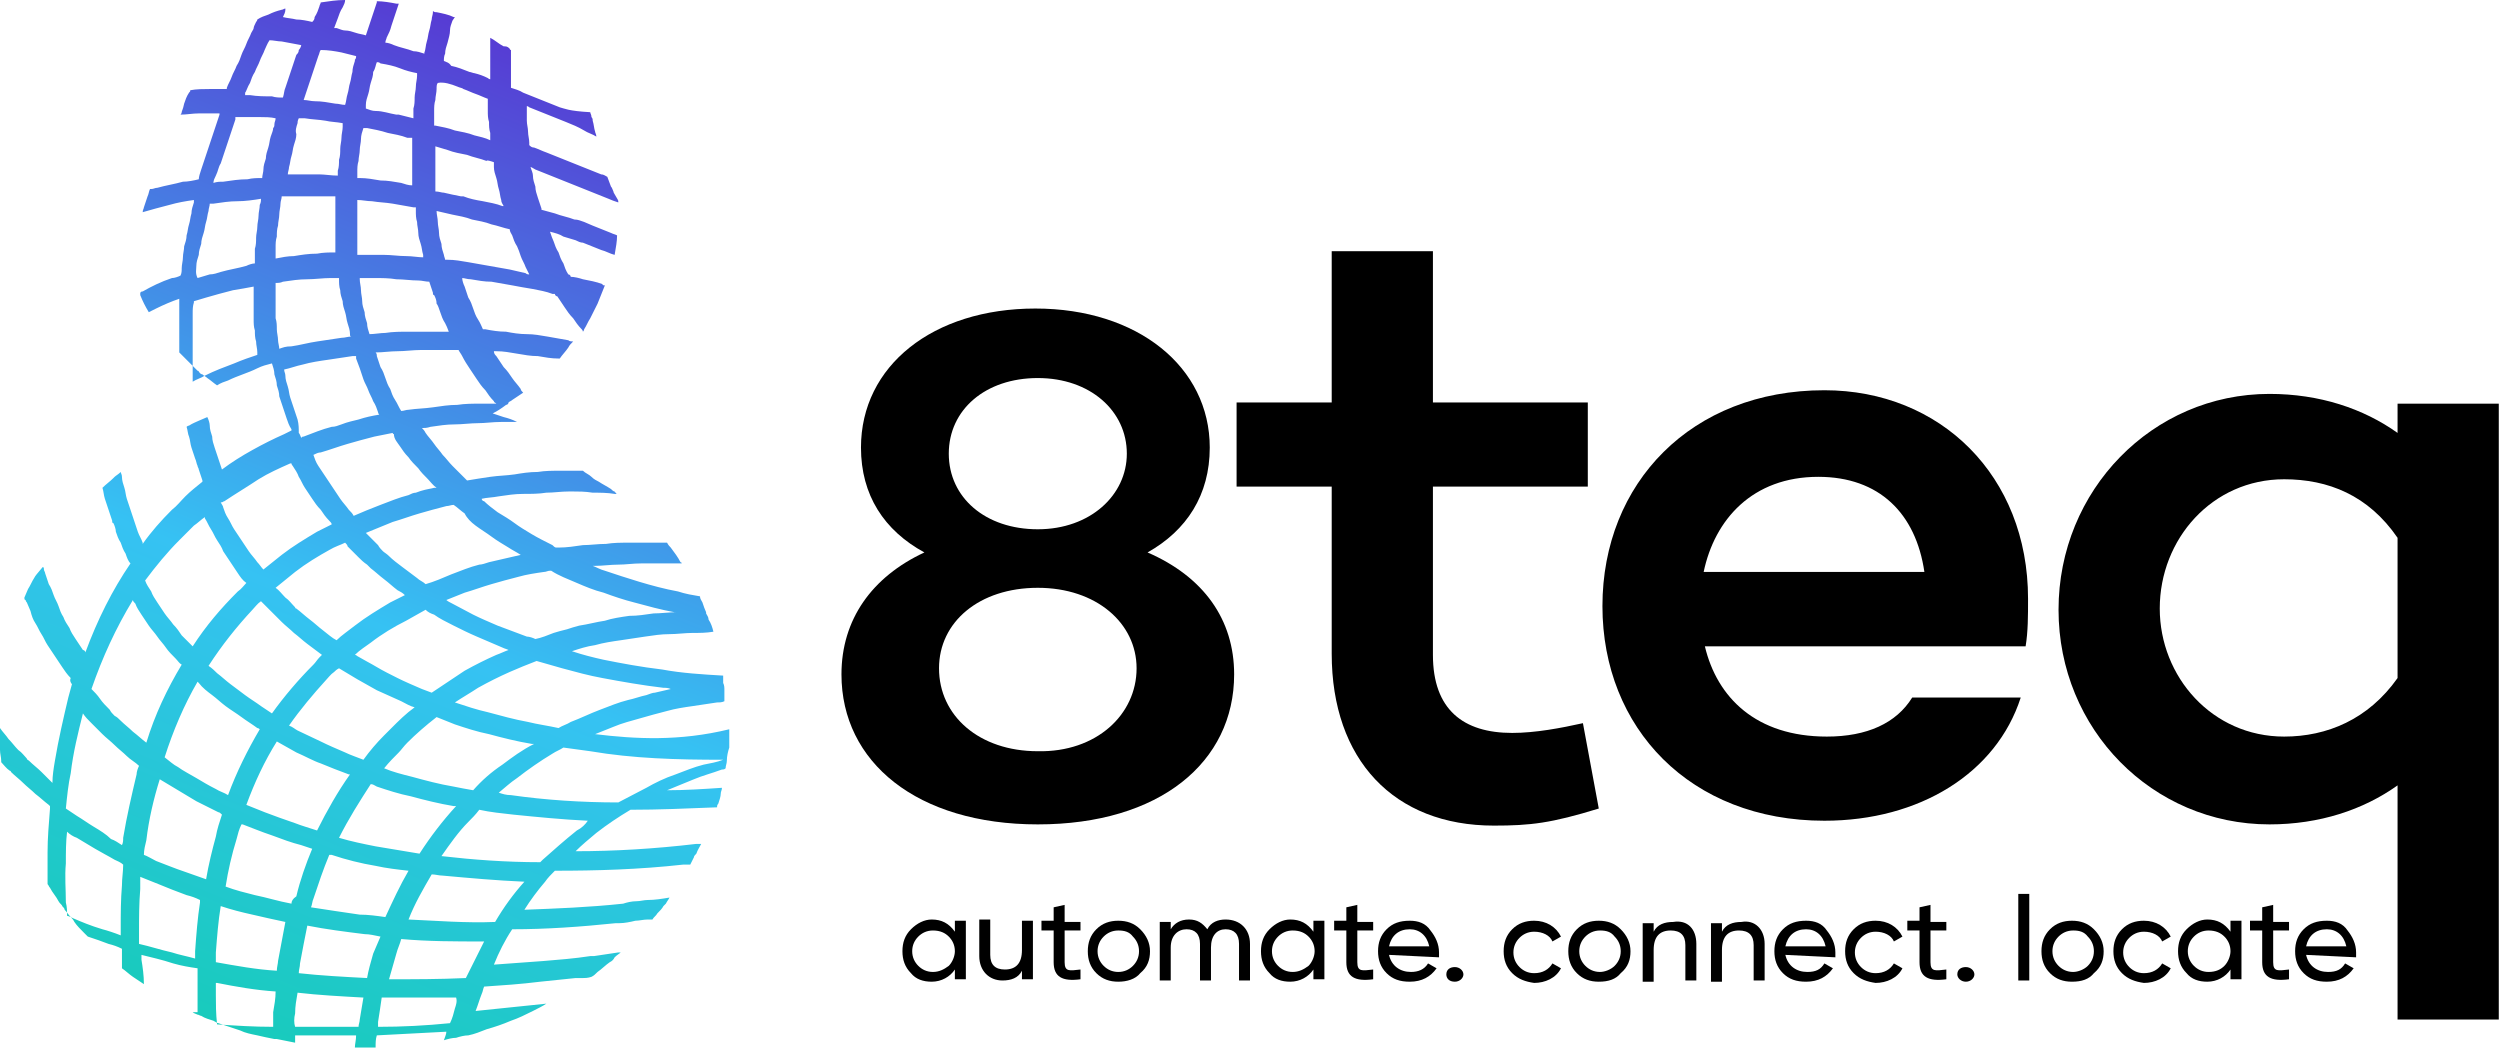
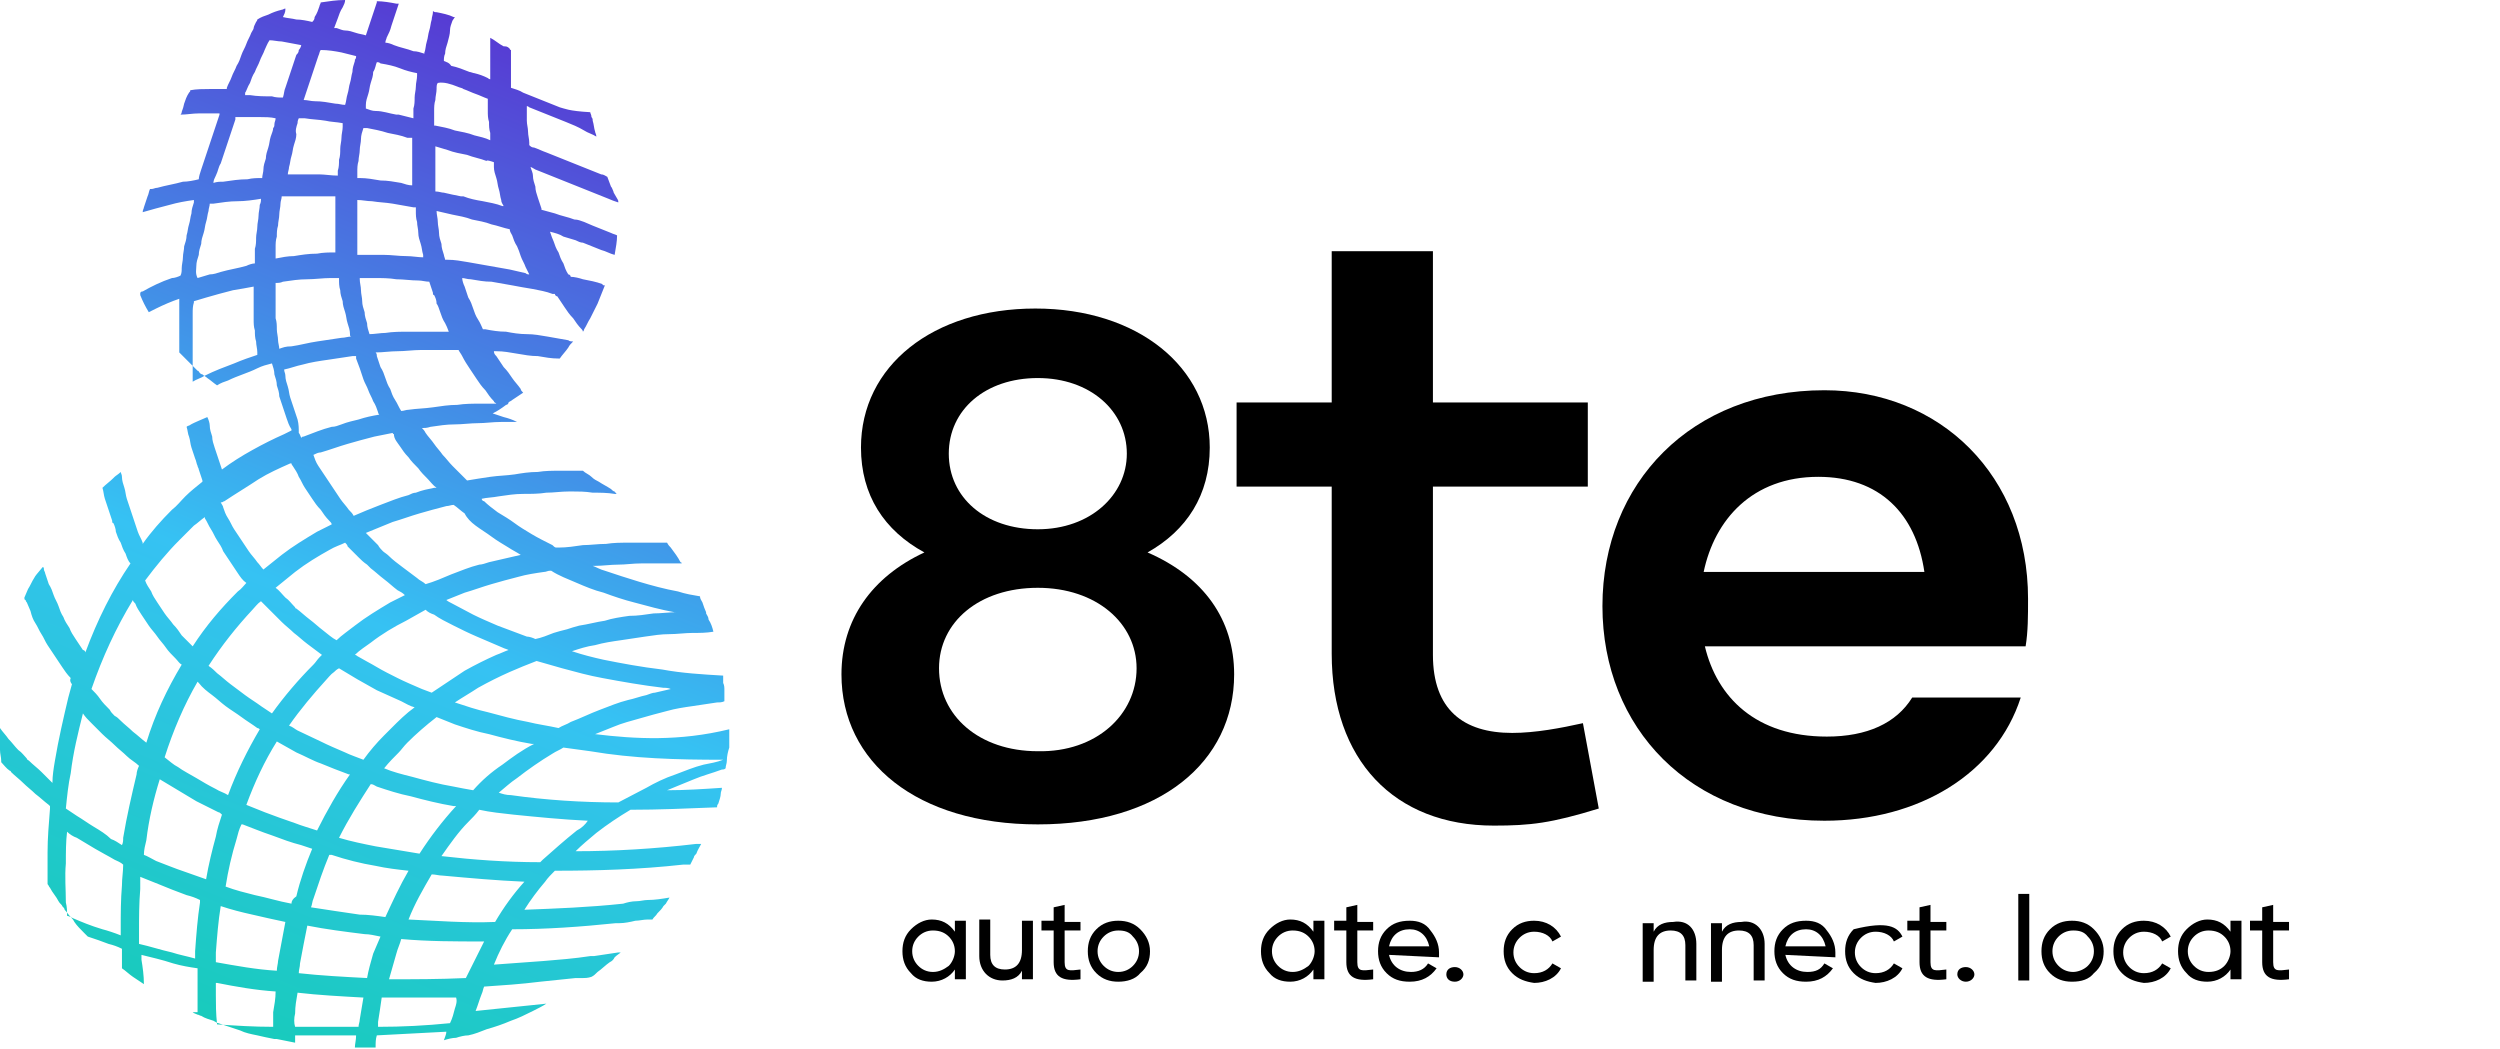
<svg xmlns="http://www.w3.org/2000/svg" width="205" height="86" viewBox="0 0 205 86" fill="none">
  <path d="M48.8 60.2C49.3 60 49.8 59.8 50.3 59.6C51 59.3 51.8 59.1 52.5 58.9C53.2 58.7 53.9 58.5 54.7 58.3C55.4 58.1 56.1 58 56.8 57.9C57.5 57.8 58.1 57.7 58.8 57.6C59 57.6 59.2 57.6 59.4 57.5C59.4 57.3 59.4 57.2 59.4 57.1V57C59.4 56.9 59.4 56.8 59.4 56.8C59.4 56.7 59.4 56.7 59.4 56.6C59.4 56.4 59.4 56.2 59.3 56C59.3 55.9 59.3 55.9 59.3 55.8C59.3 55.7 59.3 55.6 59.3 55.4C57.6 55.3 55.9 55.2 54.3 54.9C52.6 54.7 51 54.4 49.5 54.1C48.6 53.9 47.8 53.7 46.9 53.4C47.5 53.2 48.1 53 48.8 52.9C49.5 52.7 50.2 52.6 50.9 52.5C51.6 52.4 52.2 52.3 52.9 52.2C53.6 52.1 54.2 52 54.9 52C55.5 52 56.2 51.9 56.8 51.9C57.4 51.9 57.9 51.9 58.5 51.8C58.4 51.4 58.3 51.1 58.1 50.8C58.1 50.6 58 50.5 57.9 50.3C57.9 50.3 57.9 50.3 57.9 50.2C57.8 50 57.7 49.7 57.6 49.4C57.5 49.2 57.4 49.1 57.4 48.9C56.8 48.8 56.2 48.7 55.6 48.5C54.5 48.3 53.4 48 52.4 47.7C51.4 47.4 50.5 47.1 49.6 46.8C49.2 46.7 48.9 46.5 48.6 46.4C48.7 46.4 48.8 46.4 48.8 46.4C49.4 46.4 50.1 46.3 50.7 46.3C51.3 46.3 51.9 46.2 52.6 46.2C52.8 46.2 52.9 46.2 53 46.2C53.4 46.2 53.9 46.2 54.4 46.2C54.9 46.2 55.4 46.2 55.9 46.2C55.9 46.2 55.9 46.1 55.8 46.1C55.6 45.7 55.3 45.3 55 44.9C54.9 44.8 54.8 44.7 54.7 44.5C54.3 44.5 53.8 44.5 53.4 44.5C52.8 44.5 52.2 44.5 51.6 44.5C50.9 44.5 50.3 44.5 49.7 44.6C49 44.6 48.4 44.7 47.8 44.7C47.1 44.8 46.5 44.9 45.8 44.9C45.8 44.9 45.7 44.9 45.6 44.9C45.5 44.9 45.4 44.8 45.3 44.7C44.7 44.4 44.1 44.1 43.6 43.8C43.1 43.5 42.6 43.2 42.2 42.9C41.8 42.6 41.3 42.3 40.8 42C40.4 41.7 40 41.4 39.7 41.1C39.6 41.1 39.5 41 39.5 40.9C39.9 40.8 40.4 40.8 40.9 40.7C41.6 40.6 42.2 40.5 42.9 40.5C43.5 40.5 44.2 40.5 44.8 40.4C45.4 40.4 46 40.3 46.7 40.3C46.7 40.3 46.8 40.3 46.9 40.3C47.4 40.3 48 40.3 48.6 40.4C49.2 40.4 49.8 40.4 50.4 40.5C50.4 40.5 50.5 40.5 50.6 40.5C50.6 40.5 50.5 40.5 50.5 40.4C50.5 40.4 50.4 40.4 50.4 40.3C50.3 40.3 50.2 40.2 50.1 40.1C49.8 39.9 49.4 39.7 49.1 39.5C48.9 39.4 48.7 39.3 48.5 39.1C48.3 38.9 48 38.8 47.8 38.6C47.2 38.6 46.6 38.6 46 38.6C45.3 38.6 44.7 38.6 44.1 38.7C43.4 38.7 42.8 38.8 42.2 38.9C41.5 39 40.9 39 40.2 39.1C39.5 39.2 38.9 39.3 38.3 39.4C38.2 39.3 38.1 39.2 38 39.1C37.7 38.8 37.4 38.5 37.1 38.2C36.8 37.9 36.6 37.6 36.3 37.3C36.1 37 35.8 36.7 35.6 36.4C35.4 36.1 35.1 35.8 34.9 35.5C34.8 35.3 34.7 35.2 34.6 35.1C34.8 35.1 35 35.1 35.3 35C36 34.9 36.6 34.8 37.3 34.8C37.9 34.8 38.6 34.7 39.2 34.7C39.8 34.7 40.4 34.6 41.1 34.6C41.2 34.6 41.3 34.6 41.4 34.6C41.8 34.6 42.2 34.6 42.5 34.6C42.5 34.6 42.5 34.6 42.4 34.6C42 34.4 41.7 34.3 41.3 34.2C41 34.1 40.7 34 40.4 33.9C40.8 33.7 41.1 33.5 41.5 33.2C41.6 33.2 41.7 33.1 41.7 33C41.8 32.9 41.9 32.9 42 32.8C42.3 32.6 42.6 32.4 42.9 32.2C42.8 32.1 42.7 32 42.7 31.9C42.5 31.6 42.2 31.3 42 31C41.8 30.7 41.6 30.4 41.3 30.1C41.1 29.8 40.9 29.5 40.7 29.2C40.6 29.1 40.5 29 40.5 28.8C40.6 28.8 40.6 28.8 40.7 28.8C41.3 28.8 41.8 28.9 42.4 29C43 29.1 43.5 29.2 44.1 29.2C44.7 29.3 45.2 29.4 45.8 29.4H45.9C46.1 29.1 46.4 28.8 46.6 28.5C46.7 28.3 46.8 28.2 47 28C46.9 28 46.7 28 46.6 27.9C46 27.8 45.5 27.7 44.9 27.6C44.3 27.5 43.8 27.4 43.2 27.4C42.6 27.4 42 27.3 41.5 27.2C40.9 27.2 40.3 27.1 39.8 27C39.7 27 39.6 27 39.6 27C39.5 26.8 39.4 26.5 39.2 26.2C39 25.9 38.9 25.6 38.8 25.3C38.7 25 38.6 24.7 38.4 24.4C38.3 24.1 38.2 23.8 38.1 23.5C38 23.3 37.9 23 37.9 22.8C38.1 22.8 38.3 22.9 38.6 22.9C39.2 23 39.7 23.1 40.3 23.1C40.9 23.2 41.4 23.3 42 23.4C42.5 23.5 43.1 23.6 43.7 23.7C44.2 23.8 44.8 23.9 45.3 24.1C45.4 24.1 45.5 24.1 45.5 24.1C45.5 24.2 45.6 24.3 45.7 24.3C45.9 24.6 46.1 24.9 46.3 25.2C46.5 25.5 46.7 25.8 47 26.1C47.2 26.4 47.4 26.7 47.7 27C47.7 27 47.8 27.1 47.8 27.2C47.8 27.2 47.9 27.1 47.9 27C48.1 26.7 48.2 26.4 48.4 26.1C48.5 25.9 48.6 25.7 48.7 25.5C48.8 25.3 48.9 25.1 49 24.9C49.2 24.4 49.4 23.9 49.6 23.4C49.5 23.4 49.4 23.4 49.4 23.3C48.9 23.1 48.3 23 47.8 22.9C47.5 22.8 47.1 22.7 46.8 22.7C46.8 22.6 46.7 22.5 46.6 22.5C46.4 22.2 46.3 21.9 46.2 21.6C46 21.3 45.9 21 45.8 20.7C45.6 20.4 45.5 20.1 45.4 19.8C45.3 19.6 45.2 19.3 45.1 19C45.5 19.1 45.9 19.2 46.2 19.4C46.5 19.5 46.9 19.6 47.2 19.7C47.4 19.8 47.6 19.9 47.8 19.9C48.3 20.1 48.8 20.3 49.3 20.5C49.7 20.6 50 20.8 50.4 20.9C50.5 20.3 50.6 19.8 50.6 19.3C50.4 19.2 50.3 19.2 50.1 19.1C49.6 18.9 49.1 18.7 48.6 18.5C48.4 18.4 48.1 18.3 47.9 18.2C47.6 18.1 47.4 18 47.1 18C46.6 17.8 46 17.7 45.5 17.5C45.1 17.4 44.8 17.3 44.4 17.2V17.1C44.3 16.8 44.2 16.5 44.1 16.2C44 15.9 43.9 15.6 43.9 15.3C43.8 15 43.7 14.7 43.7 14.4C43.7 14.2 43.6 14 43.5 13.7C43.6 13.7 43.7 13.8 43.9 13.9C44.4 14.1 44.9 14.3 45.4 14.5C45.9 14.7 46.4 14.9 46.9 15.1C47.4 15.3 47.9 15.5 48.4 15.7C48.9 15.9 49.4 16.1 49.9 16.3C50.1 16.4 50.4 16.5 50.7 16.6V16.5C50.7 16.4 50.6 16.3 50.5 16.1C50.4 15.9 50.3 15.8 50.3 15.7C50.2 15.5 50.2 15.4 50.1 15.3C50 15 49.9 14.8 49.8 14.5C49.6 14.4 49.5 14.3 49.3 14.3C48.8 14.1 48.3 13.9 47.8 13.7C47.3 13.5 46.8 13.3 46.3 13.1C45.8 12.9 45.3 12.7 44.8 12.5C44.5 12.4 44.1 12.2 43.8 12.1C43.6 12.1 43.5 12 43.4 11.9C43.4 11.8 43.4 11.7 43.4 11.7C43.4 11.4 43.3 11.1 43.3 10.8C43.3 10.5 43.2 10.2 43.2 9.9C43.2 9.6 43.2 9.3 43.2 9C43.2 8.9 43.2 8.8 43.2 8.7C43.2 8.7 43.3 8.7 43.4 8.8C43.9 9 44.4 9.2 44.9 9.4C45.4 9.6 45.9 9.8 46.4 10C46.9 10.2 47.4 10.4 47.9 10.7C48.2 10.9 48.6 11 48.9 11.2C48.9 11 48.8 10.9 48.8 10.8C48.7 10.5 48.7 10.2 48.6 9.9C48.6 9.8 48.6 9.7 48.5 9.6C48.5 9.4 48.4 9.3 48.4 9.2C46.6 9.1 46.3 8.9 45.9 8.8C45.4 8.6 44.9 8.4 44.4 8.2C43.9 8 43.4 7.8 42.9 7.6C42.6 7.4 42.2 7.3 41.9 7.2C41.9 7.1 41.9 7.1 41.9 7C41.9 6.8 41.9 6.7 41.9 6.5C41.9 6.2 41.9 5.9 41.9 5.6C41.9 5.3 41.9 5 41.9 4.7C41.9 4.5 41.9 4.3 41.9 4.1C41.9 4.1 41.8 4.1 41.8 4C41.7 3.9 41.6 3.8 41.4 3.8C41.4 3.8 41.4 3.8 41.3 3.8C40.9 3.6 40.6 3.3 40.2 3.1C40.2 3.2 40.2 3.3 40.2 3.4C40.2 3.6 40.2 3.7 40.2 3.8C40.2 4.1 40.2 4.4 40.2 4.7C40.2 5 40.2 5.3 40.2 5.6C40.2 5.9 40.2 6.2 40.2 6.5C40.1 6.5 40 6.4 40 6.4C39.6 6.2 39.3 6.1 38.9 6C38.8 6 38.6 5.9 38.5 5.9C38 5.7 37.5 5.5 37 5.4C36.8 5.1 36.6 5.1 36.4 5C36.4 4.8 36.4 4.6 36.5 4.4C36.5 4.1 36.6 3.8 36.7 3.5C36.8 3.1 36.9 2.8 36.9 2.5C36.9 2.2 37 2 37.1 1.7L37.3 1.4H37.2C36.8 1.2 36.3 1.1 35.8 1C35.7 1 35.6 1 35.5 0.9V1C35.5 1.2 35.4 1.4 35.4 1.6C35.3 1.9 35.3 2.2 35.2 2.5C35.1 2.8 35.1 3.1 35 3.4C34.9 3.7 34.9 4.1 34.8 4.3C34.8 4.3 34.8 4.3 34.8 4.4C34.5 4.3 34.2 4.2 33.9 4.2C33.4 4 32.8 3.9 32.3 3.7C32.1 3.6 31.8 3.5 31.6 3.5C31.6 3.3 31.7 3.2 31.7 3.1C31.9 2.7 32 2.5 32.1 2.1C32.2 1.8 32.3 1.5 32.4 1.2C32.5 0.9 32.6 0.6 32.7 0.3C32.7 0.3 32.6 0.3 32.5 0.3C32 0.2 31.4 0.1 30.9 0.1V0.2C30.8 0.5 30.7 0.8 30.6 1.1C30.5 1.4 30.4 1.7 30.3 2C30.2 2.3 30.1 2.6 30 2.9C29.7 2.8 29.5 2.8 29.2 2.7C28.9 2.6 28.6 2.5 28.3 2.5C28.1 2.5 27.9 2.4 27.6 2.3C27.5 2.3 27.4 2.3 27.4 2.3C27.5 2 27.6 1.8 27.7 1.5C27.8 1.2 27.9 0.9 28.1 0.6C28.2 0.4 28.3 0.2 28.3 0C27.6 0 27 0.1 26.3 0.2C26.3 0.3 26.2 0.4 26.2 0.5C26.1 0.8 26 1.1 25.8 1.4C25.8 1.6 25.7 1.7 25.6 1.8C25.2 1.7 24.7 1.6 24.3 1.6C23.9 1.5 23.6 1.5 23.2 1.4C23.3 1.2 23.4 1 23.4 0.8V0.7C23.3 0.7 23.2 0.8 23.1 0.8C22.7 0.9 22.4 1 22 1.2C21.7 1.3 21.4 1.4 21.1 1.6C21.1 1.6 21.1 1.7 21 1.8C20.9 2 20.8 2.2 20.8 2.3C20.8 2.4 20.7 2.5 20.6 2.7C20.5 3 20.3 3.3 20.2 3.6C20.1 3.9 19.9 4.2 19.8 4.5C19.7 4.8 19.6 5.1 19.4 5.4C19.3 5.7 19.1 6 19 6.3C18.9 6.6 18.7 6.9 18.6 7.2V7.3C18.2 7.3 17.7 7.3 17.2 7.3C16.7 7.3 16.1 7.3 15.6 7.4C15.6 7.5 15.6 7.5 15.5 7.6C15.3 7.9 15.2 8.2 15.1 8.5C15 9 14.9 9.1 14.9 9.2C14.9 9.3 14.8 9.4 14.8 9.4C15.3 9.4 15.8 9.3 16.3 9.3C16.9 9.3 17.4 9.3 18 9.3V9.4C17.9 9.7 17.8 10 17.7 10.3C17.6 10.6 17.5 10.9 17.4 11.2C17.3 11.5 17.2 11.8 17.1 12.1C17 12.4 16.9 12.7 16.8 13C16.7 13.3 16.6 13.6 16.5 13.9C16.4 14.2 16.3 14.5 16.3 14.7C15.9 14.8 15.4 14.9 15 14.9C14.3 15.1 13.6 15.2 12.9 15.4C12.7 15.4 12.6 15.5 12.4 15.5C12.4 15.5 12.4 15.5 12.3 15.5C12.2 15.7 12.2 15.9 12.1 16.1C12 16.4 11.9 16.7 11.8 17C11.8 17.1 11.7 17.2 11.7 17.4C12.4 17.2 13.1 17 13.9 16.8C14.6 16.6 15.2 16.5 15.9 16.4C15.9 16.5 15.9 16.6 15.9 16.6C15.8 16.9 15.7 17.2 15.7 17.5C15.6 17.8 15.6 18.1 15.5 18.4C15.4 18.7 15.4 19 15.3 19.3C15.3 19.6 15.2 19.9 15.1 20.2C15.1 20.5 15 20.8 15 21.1C15 21.4 14.9 21.7 14.9 22C14.9 22.2 14.9 22.4 14.8 22.6C14.6 22.7 14.3 22.8 14.1 22.8C13.2 23.1 12.4 23.5 11.7 23.9C11.6 23.9 11.6 23.9 11.5 24C11.5 24 11.5 24.1 11.5 24.2C11.7 24.7 11.9 25.1 12.2 25.6C12.4 25.5 12.6 25.4 12.8 25.3C13.4 25 14.1 24.7 14.7 24.5C14.7 24.6 14.7 24.7 14.7 24.9C14.7 25.2 14.7 25.5 14.7 25.8C14.7 26.1 14.7 26.4 14.7 26.7C14.7 27 14.7 27.3 14.7 27.6C14.7 27.9 14.7 28.2 14.7 28.5C14.7 28.6 14.7 28.7 14.7 28.9C14.9 29.1 15.1 29.3 15.3 29.5C15.6 29.8 15.9 30.1 16.2 30.4C16.3 30.4 16.3 30.5 16.4 30.6C16.4 30.6 16.5 30.7 16.6 30.7C16.7 30.8 16.9 30.9 17 31C17.3 31.2 17.5 31.4 17.8 31.6C18.1 31.4 18.4 31.3 18.7 31.2C19.5 30.8 20.3 30.6 21.1 30.2C21.5 30 21.9 29.9 22.3 29.8C22.4 30.1 22.5 30.4 22.5 30.7C22.6 31 22.7 31.3 22.7 31.6C22.8 31.9 22.9 32.2 22.9 32.5C23 32.8 23.1 33.1 23.2 33.4C23.3 33.7 23.4 34 23.5 34.3C23.6 34.6 23.7 34.9 23.9 35.2V35.3C23.7 35.4 23.5 35.5 23.3 35.6C22.4 36 21.6 36.4 20.7 36.9C19.8 37.4 19 37.9 18.2 38.5C18.1 38.2 18 37.9 17.9 37.6C17.8 37.3 17.7 37 17.6 36.7C17.5 36.4 17.4 36.1 17.4 35.8C17.3 35.5 17.2 35.2 17.2 34.9C17.2 34.7 17.1 34.4 17 34.2C16.8 34.3 16.5 34.4 16.3 34.5C16.1 34.6 15.8 34.7 15.5 34.9C15.5 34.9 15.4 34.9 15.3 35C15.4 35.3 15.4 35.6 15.5 35.8C15.6 36.1 15.6 36.4 15.7 36.7C15.8 37 15.9 37.3 16 37.6C16.1 37.8 16.1 38 16.2 38.2C16.2 38.3 16.3 38.4 16.3 38.5C16.4 38.8 16.5 39.1 16.6 39.4V39.5C16.1 39.9 15.6 40.3 15.2 40.7C14.8 41.1 14.5 41.5 14.1 41.8C13.2 42.7 12.4 43.6 11.7 44.6V44.5C11.6 44.2 11.4 43.9 11.3 43.6C11.2 43.3 11.1 43 11 42.7C10.9 42.4 10.8 42.1 10.7 41.8C10.6 41.5 10.5 41.2 10.4 40.9C10.3 40.6 10.3 40.3 10.2 40C10.1 39.7 10 39.4 10 39.1C10 38.9 9.9 38.8 9.9 38.7C9.7 38.9 9.5 39 9.4 39.1L9.3 39.2C9 39.5 8.7 39.7 8.4 40C8.5 40.3 8.5 40.6 8.6 40.9C8.7 41.2 8.8 41.5 8.9 41.8C9 42.1 9.1 42.4 9.2 42.7C9.2 42.8 9.2 42.9 9.3 42.9C9.4 43.1 9.5 43.4 9.5 43.6C9.6 43.9 9.7 44.2 9.9 44.5C10 44.8 10.1 45.1 10.3 45.4C10.4 45.7 10.5 46 10.7 46.2C9.2 48.4 8 50.8 7 53.5C7 53.4 6.9 53.3 6.8 53.3C6.6 53 6.4 52.7 6.2 52.4C6 52.1 5.8 51.8 5.7 51.5C5.5 51.2 5.3 50.9 5.2 50.6C5 50.3 4.9 50 4.8 49.7C4.7 49.4 4.5 49.1 4.4 48.8C4.3 48.5 4.2 48.2 4 47.9C3.9 47.6 3.8 47.3 3.7 47C3.7 46.9 3.6 46.8 3.6 46.7C3.6 46.6 3.6 46.5 3.5 46.5C3 47.1 2.9 47.2 2.8 47.4C2.6 47.7 2.5 48 2.3 48.3C2.2 48.5 2.1 48.8 2 49C2 49.1 2 49.2 2.1 49.2C2.1 49.3 2.2 49.4 2.2 49.4C2.3 49.6 2.4 49.9 2.5 50.1C2.6 50.5 2.7 50.8 2.9 51.1C3.1 51.4 3.2 51.7 3.4 52C3.6 52.3 3.7 52.6 3.9 52.9C4.1 53.2 4.3 53.5 4.5 53.8C4.7 54.1 4.9 54.4 5.1 54.7C5.3 55 5.5 55.3 5.8 55.6C5.7 55.8 5.8 56 5.9 56.1C5.8 56.5 5.7 56.8 5.6 57.2C5.2 58.9 4.8 60.6 4.5 62.4C4.4 63 4.3 63.6 4.3 64.2C4 63.9 3.7 63.6 3.4 63.3C3.1 63 2.7 62.7 2.4 62.4C2.3 62.3 2.2 62.3 2.2 62.2C2 62 1.8 61.7 1.5 61.5C1.2 61.2 1 60.9 0.7 60.6C0.5 60.3 0.2 60 0 59.7C0 59.7 0 59.7 0 59.6C0 59.6 0 59.6 0 59.7C0 59.8 0 59.9 0 60C0 60.2 0 60.4 0 60.6C0 60.9 0 61.2 0 61.5C0 61.8 0.1 62.1 0.1 62.4V62.5C0.3 62.7 0.5 63 0.8 63.2C0.8 63.2 0.9 63.2 0.9 63.3C1.2 63.6 1.6 63.9 1.9 64.2C2.2 64.5 2.6 64.8 2.9 65.1C3.3 65.4 3.6 65.7 4 66C4 66 4 66 4.1 66.1C4.1 66.2 4.1 66.2 4.1 66.3C4 67.6 3.9 68.7 3.9 69.9C3.9 70.8 3.9 71.6 3.9 72.5C4 72.6 4 72.7 4.1 72.8C4.3 73.2 4.6 73.5 4.8 73.9C4.9 74.1 5.1 74.2 5.1 74.3C5.2 74.4 5.3 74.5 5.3 74.6C5.5 74.8 5.6 75 5.8 75.2C5.9 75.3 6 75.4 6.1 75.6C6.3 75.9 6.6 76.2 6.9 76.5C7 76.6 7.1 76.7 7.2 76.8C7.8 77 8.4 77.2 8.9 77.4C9.3 77.5 9.6 77.6 10 77.8C10 78.1 10 78.4 10 78.6C10 78.8 10 79.2 10 79.4C10.3 79.6 10.6 79.9 10.9 80.1C11.2 80.3 11.5 80.5 11.8 80.7C11.8 80 11.7 79.3 11.6 78.7C11.6 78.6 11.6 78.4 11.6 78.3C12.4 78.5 13.3 78.7 14.2 79C14.9 79.2 15.5 79.3 16.2 79.4C16.2 79.8 16.2 80.2 16.2 80.6C16.2 81.4 16.2 82.2 16.2 83C16.1 83 16 83 15.8 83C15.9 83.1 16 83.1 16.2 83.2C16.3 83.2 16.4 83.3 16.5 83.3C16.8 83.5 17.2 83.6 17.5 83.7C17.7 83.8 17.8 83.9 17.9 83.9C18.5 84.1 19.1 84.3 19.7 84.5C20.1 84.7 20.6 84.8 21.1 84.9C21.5 85 22 85.1 22.5 85.2C22.5 85.2 22.6 85.2 22.7 85.2C23.2 85.3 23.7 85.4 24.2 85.5C24.2 85.3 24.2 85.1 24.2 84.9C25.8 84.9 27.5 84.9 29.2 84.9C29.2 85.3 29.1 85.6 29.1 85.9C29.2 85.9 29.4 85.9 29.5 85.9H29.6C30 85.9 30.4 85.9 30.8 85.9C30.8 85.5 30.8 85.2 30.9 84.9C32.7 84.8 34.6 84.7 36.6 84.6C36.6 84.8 36.5 85 36.4 85.3C36.7 85.2 37.1 85.1 37.4 85.1C37.7 85 38.1 84.9 38.4 84.9C38.9 84.8 39.4 84.6 39.9 84.4C40.6 84.2 41.2 84 41.9 83.7C42.5 83.5 43.1 83.2 43.7 82.9C44.1 82.7 44.5 82.5 44.8 82.3C42.8 82.5 40.9 82.7 39 82.9C39.2 82.4 39.3 82 39.5 81.5C39.6 81.3 39.6 81.1 39.7 80.9C41.2 80.8 42.7 80.7 44.3 80.5C45.2 80.4 46.2 80.3 47.2 80.2C47.4 80.2 47.5 80.2 47.7 80.2C48 80.2 48.2 80.2 48.5 80.1C48.7 80 48.8 79.9 49 79.7C49.3 79.5 49.7 79.1 50 78.9C50.2 78.8 50.3 78.7 50.4 78.5C50.6 78.3 50.8 78.2 50.9 78.1C50.8 78.1 50.7 78.1 50.7 78.1C50 78.2 49.4 78.3 48.7 78.4C48.6 78.4 48.5 78.4 48.4 78.4C47.1 78.6 45.8 78.7 44.6 78.8C43.2 78.9 41.9 79 40.5 79.1C40.9 78.1 41.4 77.1 42 76.2C44.8 76.2 47.6 76 50.5 75.7C50.6 75.7 50.7 75.7 50.8 75.7C51.2 75.7 51.7 75.6 52.1 75.5C52.4 75.5 52.8 75.4 53.1 75.4C53.2 75.4 53.3 75.4 53.5 75.4C53.6 75.2 53.8 75.1 53.9 74.9C54.1 74.7 54.3 74.5 54.4 74.3C54.4 74.3 54.5 74.2 54.6 74.1C54.7 73.9 54.8 73.8 54.9 73.6C54.3 73.7 53.7 73.8 53.1 73.8C52.8 73.8 52.5 73.9 52.2 73.9C51.8 73.9 51.4 74 51.1 74.1C48.3 74.4 45.6 74.5 43 74.6C43.5 73.8 44.1 73 44.7 72.3C44.9 72 45.2 71.7 45.5 71.4C48.9 71.4 52.4 71.3 56 70.9C56.2 70.9 56.4 70.9 56.6 70.9C56.7 70.7 56.8 70.5 56.9 70.3C56.9 70.2 57 70.1 57.1 70C57.2 69.7 57.4 69.4 57.5 69.2C57.3 69.2 57.2 69.2 57.1 69.2C53.7 69.6 50.4 69.8 47.2 69.8C47.7 69.3 48.3 68.8 48.9 68.3C49.8 67.6 50.7 67 51.7 66.4C54 66.4 56.3 66.3 58.8 66.2C58.8 66.1 58.8 66 58.9 65.9C59 65.6 59.1 65.3 59.1 65.1C59.1 64.9 59.2 64.8 59.2 64.6C57.7 64.7 56.2 64.8 54.7 64.8C55.4 64.5 56.2 64.2 56.9 63.9C57.6 63.6 58.4 63.4 59.2 63.1C59.3 63.1 59.4 63.1 59.5 63C59.5 62.8 59.6 62.6 59.6 62.4C59.6 62 59.7 61.6 59.8 61.3C59.8 61.1 59.8 61 59.8 60.8C59.8 60.5 59.8 60.2 59.8 60C59.8 59.9 59.8 59.8 59.8 59.8C55.7 60.8 52.1 60.6 48.8 60.2ZM37.3 82.7C37.2 83.1 37.1 83.5 36.9 83.9C34.9 84.1 33 84.2 31 84.2C31 84.1 31 84 31 83.8C31.1 83.2 31.2 82.5 31.3 81.8C33.3 81.8 35.3 81.8 37.4 81.8C37.5 82.1 37.4 82.4 37.3 82.7ZM17.7 81.6C17.7 81.2 17.7 80.9 17.7 80.6H17.8C19.3 80.9 21 81.2 22.6 81.3C22.6 81.9 22.5 82.4 22.4 83C22.4 83.4 22.4 83.8 22.4 84.2C20.8 84.2 19.3 84.1 17.8 84C17.7 83.1 17.7 82.3 17.7 81.6ZM7.7 67.8C7.2 67.5 6.8 67.2 6.3 66.9C6 66.7 5.7 66.5 5.4 66.3C5.5 65.3 5.6 64.3 5.8 63.4C6 61.7 6.4 60.1 6.8 58.5C7 58.8 7.2 59 7.5 59.3C7.7 59.5 7.9 59.7 8.1 59.9C8.2 60 8.3 60.1 8.4 60.2C8.7 60.5 9.1 60.8 9.4 61.1C9.7 61.4 10.1 61.7 10.4 62C10.7 62.3 11.1 62.5 11.4 62.8C11.3 63 11.2 63.3 11.2 63.5C10.8 65.2 10.4 66.9 10.1 68.7C10.1 68.9 10.1 69.1 10 69.3C9.7 69.1 9.4 68.9 9.1 68.8C8.7 68.4 8.2 68.1 7.7 67.8ZM11.6 50.4C11.8 50.7 12 51 12.2 51.3C12.4 51.6 12.7 51.9 12.9 52.2C13.1 52.5 13.4 52.8 13.6 53.1C13.8 53.4 14.1 53.7 14.4 54C14.6 54.2 14.7 54.4 14.9 54.5C13.7 56.5 12.7 58.6 12 60.9C11.6 60.6 11.3 60.3 10.9 60C10.6 59.7 10.2 59.4 9.9 59.1C9.7 58.9 9.6 58.8 9.4 58.7C9.2 58.5 9.1 58.4 9 58.2C8.7 57.9 8.4 57.6 8.2 57.3C8 57 7.7 56.7 7.5 56.5C8.4 53.9 9.5 51.5 10.9 49.2C10.9 49.3 11 49.4 11.1 49.5C11.2 49.8 11.4 50.1 11.6 50.4ZM28.3 44.5C28.4 44.6 28.5 44.7 28.5 44.8C28.8 45.1 29.1 45.4 29.4 45.7C29.6 45.9 29.8 46.1 30.1 46.3C30.2 46.4 30.3 46.5 30.4 46.6C30.8 46.9 31.1 47.2 31.5 47.5C31.9 47.8 32.2 48.1 32.6 48.4C32.8 48.5 33 48.6 33.2 48.8C32.8 49 32.4 49.2 32 49.4C31 50 30 50.6 29.1 51.3C28.6 51.7 28 52.1 27.6 52.5C27.2 52.3 26.9 52 26.5 51.7C26.1 51.4 25.8 51.1 25.4 50.8C25 50.5 24.7 50.2 24.3 49.9C24.3 49.9 24.2 49.9 24.2 49.8C23.9 49.5 23.7 49.2 23.4 49C23.1 48.7 22.9 48.4 22.6 48.2C23.1 47.8 23.7 47.3 24.2 46.9C25.1 46.2 26.1 45.6 27 45.1C27.5 44.8 27.9 44.7 28.3 44.5ZM37.2 51.3C37.8 51.6 38.4 51.9 39.1 52.2C39.8 52.5 40.5 52.8 41.2 53.1C41.4 53.2 41.5 53.2 41.7 53.3C41.4 53.4 41 53.6 40.7 53.7C39.8 54.1 39 54.5 38.1 55C37.2 55.6 36.3 56.2 35.4 56.8C35.1 56.7 34.9 56.6 34.6 56.5C33.9 56.2 33.2 55.9 32.6 55.6C32 55.3 31.4 55 30.9 54.7C30.4 54.4 29.8 54.1 29.3 53.8C29.3 53.8 29.2 53.7 29.1 53.7C29.5 53.3 30 53 30.4 52.7C31.3 52 32.3 51.4 33.3 50.9C33.8 50.6 34.4 50.3 34.9 50C35.1 50.2 35.3 50.3 35.6 50.4C36 50.7 36.6 51 37.2 51.3ZM17.4 57C17.8 57.3 18.1 57.6 18.5 57.9C18.9 58.2 19.4 58.5 19.8 58.8C20.2 59.1 20.7 59.4 21.1 59.7C21.2 59.7 21.3 59.8 21.3 59.8C20.3 61.5 19.4 63.3 18.7 65.2C18.4 65 18 64.9 17.7 64.7C17.1 64.4 16.6 64.1 16.1 63.8C15.6 63.5 15 63.2 14.6 62.9C14.2 62.7 13.9 62.4 13.5 62.1C14.2 59.9 15.1 57.8 16.2 55.9L16.3 56C16.6 56.4 17 56.7 17.4 57ZM26.3 62.6C27 62.9 27.8 63.2 28.6 63.5H28.7C27.7 64.9 26.8 66.5 26 68.1C25.4 67.9 24.7 67.7 24.2 67.5C23.3 67.2 22.5 66.9 21.7 66.6C21.2 66.4 20.7 66.2 20.2 66C20.9 64.1 21.7 62.4 22.7 60.8C23.2 61.1 23.8 61.4 24.3 61.7C25 62 25.7 62.4 26.3 62.6ZM30.6 78.2C30.4 78.9 30.2 79.6 30.1 80.2C28.2 80.1 26.3 80 24.5 79.8C24.5 79.5 24.6 79.3 24.6 79C24.8 77.9 25 76.9 25.2 75.9C26.7 76.2 28.3 76.4 29.9 76.6C30.3 76.6 30.7 76.7 31.2 76.8C31 77.3 30.8 77.7 30.6 78.2ZM17.7 78.9C17.7 78.6 17.7 78.4 17.7 78.1C17.8 76.8 17.9 75.5 18.1 74.3C19 74.6 19.8 74.8 20.7 75C21.6 75.2 22.4 75.4 23.4 75.6C23.2 76.6 23 77.8 22.8 78.8C22.8 79 22.7 79.3 22.7 79.6C21 79.5 19.4 79.2 17.7 78.9C17.8 78.9 17.8 78.9 17.7 78.9ZM23.9 74.1C22.8 73.9 21.9 73.6 20.9 73.4C20.1 73.2 19.3 73 18.5 72.7C18.7 71.4 19 70.1 19.4 68.8C19.5 68.4 19.6 68 19.8 67.6C19.8 67.6 19.8 67.6 19.9 67.6C20.7 67.9 21.4 68.2 22.3 68.5C23.1 68.8 23.9 69.1 24.7 69.3C25 69.4 25.3 69.5 25.6 69.6C25.1 70.8 24.6 72.2 24.3 73.5C24 73.7 23.9 73.9 23.9 74.1ZM12.8 70.6C12.4 70.4 12.1 70.2 11.8 70.1C11.8 69.7 11.9 69.3 12 68.9C12.2 67.2 12.6 65.5 13.1 63.9C13.6 64.2 14.1 64.5 14.6 64.8C15.1 65.1 15.6 65.4 16.1 65.7C16.7 66 17.3 66.3 17.9 66.6C18 66.6 18.1 66.7 18.2 66.8C18 67.4 17.8 68 17.7 68.6C17.4 69.7 17.1 70.9 16.9 72.1C16.3 71.9 15.8 71.7 15.2 71.5C14.3 71.2 13.6 70.9 12.8 70.6ZM24.2 83.1C24.2 82.5 24.3 82 24.4 81.4C26.1 81.6 28 81.7 29.8 81.8C29.7 82.4 29.6 83 29.5 83.6C29.5 83.8 29.4 84 29.4 84.2C27.6 84.2 25.9 84.2 24.2 84.2C24.1 83.9 24.1 83.5 24.2 83.1ZM30.8 71C31.7 71.2 32.6 71.3 33.5 71.4C32.8 72.6 32.2 73.9 31.6 75.2C30.9 75.1 30.2 75 29.5 75C28.1 74.8 26.8 74.6 25.5 74.4C25.6 74.2 25.6 73.9 25.7 73.7C26.1 72.5 26.5 71.3 27 70.1C27.1 70.1 27.2 70.1 27.2 70.1C28.4 70.5 29.6 70.8 30.8 71ZM31.5 60.3C30.9 60.9 30.3 61.6 29.8 62.3C29.3 62.1 28.7 61.9 28.3 61.7C27.6 61.4 26.9 61.1 26.3 60.8C25.7 60.5 25 60.2 24.4 59.9C24.2 59.8 24 59.6 23.7 59.5C24.6 58.2 25.7 56.9 26.7 55.8C26.9 55.6 27.1 55.3 27.4 55.1C27.5 55 27.6 54.9 27.8 54.8C28.3 55.1 28.8 55.4 29.3 55.7C29.8 56 30.4 56.3 30.9 56.6C31.6 56.9 32.2 57.2 32.9 57.5C33.3 57.7 33.6 57.9 34 58C33.3 58.5 32.7 59.1 32.1 59.7C31.9 59.9 31.7 60.1 31.5 60.3ZM20.7 50C20.9 49.8 21.1 49.5 21.4 49.3C21.6 49.5 21.8 49.7 22.1 50C22.4 50.3 22.7 50.6 23 50.9C23 50.9 23 50.9 23.1 51C23.4 51.3 23.8 51.6 24.1 51.9C24.5 52.2 24.8 52.5 25.2 52.8C25.6 53.1 26 53.4 26.4 53.7C26.3 53.8 26.2 53.9 26.2 53.9C26 54.1 25.9 54.3 25.7 54.5C24.5 55.7 23.3 57.1 22.3 58.5C22 58.3 21.7 58.1 21.4 57.9C21 57.6 20.5 57.3 20.1 57C19.7 56.7 19.3 56.4 18.9 56.1C18.5 55.8 18.2 55.5 17.8 55.2C17.6 55 17.4 54.8 17.1 54.6C18.2 52.9 19.4 51.4 20.7 50ZM11.4 77.4C11.4 77 11.4 76.7 11.4 76.4C11.4 75.2 11.4 74.1 11.5 72.9C11.5 72.5 11.5 72.2 11.5 71.9C12 72.1 12.5 72.3 13 72.5C13.7 72.8 14.5 73.1 15.3 73.4C15.7 73.5 16 73.6 16.4 73.8C16.4 73.8 16.4 73.9 16.4 74C16.2 75.3 16.1 76.6 16 78C16 78.2 16 78.4 16 78.6C15.3 78.4 14.7 78.3 14.1 78.1C13.2 77.9 12.3 77.6 11.4 77.4ZM31.9 80.3C32.1 79.6 32.3 78.9 32.5 78.2C32.6 77.8 32.8 77.4 32.9 77C35.1 77.2 37.3 77.2 39.7 77.2C39.2 78.2 38.7 79.2 38.2 80.2C36 80.3 34 80.3 31.9 80.3ZM33.5 75.4C34 74.1 34.7 72.9 35.4 71.7C35.7 71.7 36 71.8 36.3 71.8C38.5 72 40.7 72.2 43 72.3C42.1 73.3 41.3 74.4 40.6 75.6C38.2 75.7 35.8 75.5 33.5 75.4ZM34.4 70C33.2 69.8 32 69.6 30.8 69.4C29.8 69.2 28.8 69 27.8 68.7C28.6 67.1 29.5 65.7 30.4 64.3C30.6 64.3 30.7 64.4 30.9 64.5C31.8 64.8 32.7 65.1 33.7 65.3C34.8 65.6 36 65.9 37.2 66.1C37.3 66.1 37.4 66.1 37.4 66.1C36.3 67.3 35.3 68.6 34.4 70ZM41.2 62.7C40.3 63.3 39.5 64 38.8 64.8C38.2 64.7 37.7 64.6 37.2 64.5C36 64.3 34.9 64 33.8 63.7C33 63.5 32.2 63.3 31.5 63C31.9 62.5 32.3 62.1 32.7 61.7C32.9 61.5 33.1 61.2 33.4 60.9C34.1 60.2 34.9 59.5 35.8 58.8C36.3 59 36.8 59.2 37.3 59.4C38.2 59.7 39.1 60 40.1 60.2C41.2 60.5 42.4 60.8 43.6 61C43.7 61 43.8 61 43.8 61C42.8 61.5 42 62.1 41.2 62.7ZM49.4 55.6C51 55.9 52.7 56.2 54.4 56.4C54.6 56.4 54.8 56.4 55 56.5C54.6 56.6 54.1 56.7 53.7 56.8C53.5 56.8 53.3 56.9 53 57C52.5 57.1 52 57.3 51.5 57.4C50.7 57.6 50 57.9 49.2 58.2C48.4 58.5 47.6 58.9 46.8 59.2C46.5 59.4 46.1 59.5 45.8 59.7C44.9 59.5 44.1 59.4 43.3 59.2C42.2 59 41.1 58.7 40 58.4C39.1 58.2 38.2 57.9 37.3 57.6C37.9 57.2 38.6 56.8 39.2 56.4C40.1 55.9 40.9 55.5 41.8 55.1C42.5 54.8 43.2 54.5 44 54.2C44.7 54.4 45.4 54.6 46.1 54.8C47.2 55.1 48.3 55.4 49.4 55.6ZM47.3 47.8C48 48.1 48.7 48.4 49.5 48.6C50.3 48.9 51.2 49.2 52 49.4C53.1 49.7 54.2 50 55.3 50.2C55.4 50.2 55.4 50.2 55.5 50.2C54.9 50.2 54.2 50.3 53.6 50.3C52.9 50.4 52.3 50.5 51.6 50.5C50.9 50.6 50.2 50.7 49.6 50.9C48.9 51 48.2 51.2 47.5 51.3C47.1 51.4 46.8 51.5 46.5 51.6C46.1 51.7 45.7 51.8 45.4 51.9C44.9 52.1 44.4 52.3 43.9 52.4C43.7 52.3 43.4 52.2 43.2 52.2C42.4 51.9 41.6 51.6 40.8 51.3C40.1 51 39.4 50.7 38.8 50.4C38.2 50.1 37.7 49.8 37.1 49.5C36.9 49.4 36.7 49.3 36.6 49.2C37.1 49 37.6 48.8 38.1 48.6C38.8 48.4 39.6 48.1 40.3 47.9C41 47.7 41.7 47.5 42.5 47.3C43.2 47.1 43.9 47 44.6 46.9C44.8 46.9 44.9 46.8 45.1 46.8H45.2C45.8 47.2 46.6 47.5 47.3 47.8ZM39 43.1C39.4 43.4 39.9 43.7 40.3 44C40.7 44.3 41.2 44.6 41.7 44.9C42 45.1 42.4 45.3 42.7 45.5C42.3 45.6 41.8 45.7 41.4 45.8C41 45.9 40.5 46 40.1 46.1C39.8 46.2 39.5 46.3 39.3 46.3C38.5 46.5 37.8 46.8 37 47.1C36.3 47.4 35.6 47.7 34.9 47.9C34.7 47.7 34.4 47.6 34.2 47.4C33.8 47.1 33.4 46.8 33 46.5C32.6 46.2 32.2 45.9 31.9 45.6C31.7 45.4 31.5 45.3 31.4 45.2C31.3 45.1 31.1 44.9 31 44.7C30.7 44.4 30.4 44.1 30.1 43.8L30 43.7C30.7 43.4 31.5 43.1 32.2 42.8C32.9 42.6 33.7 42.3 34.4 42.1C35.1 41.9 35.8 41.7 36.6 41.5C36.8 41.5 37 41.4 37.2 41.4C37.5 41.6 37.8 41.9 38.1 42.1C38.3 42.5 38.6 42.8 39 43.1ZM32.8 36.6C33 36.9 33.2 37.2 33.5 37.5C33.7 37.8 34 38.1 34.3 38.4C34.5 38.7 34.8 39 35.1 39.3C35.3 39.5 35.5 39.8 35.8 40C35.7 40 35.6 40 35.6 40C35.1 40.1 34.6 40.2 34.1 40.4C33.9 40.4 33.7 40.5 33.5 40.6C32.7 40.8 32 41.1 31.2 41.4C30.4 41.7 29.7 42 29 42.3C28.9 42.1 28.8 42 28.6 41.8C28.4 41.5 28.1 41.2 27.9 40.9C27.7 40.6 27.5 40.3 27.3 40C27.1 39.7 26.9 39.4 26.7 39.1C26.5 38.8 26.3 38.5 26.1 38.2C25.9 37.9 25.8 37.6 25.7 37.3C25.9 37.2 26.1 37.1 26.3 37.1C27 36.9 27.8 36.6 28.5 36.4C29.2 36.2 29.9 36 30.7 35.8C31.2 35.7 31.7 35.6 32.2 35.5C32.2 35.5 32.2 35.6 32.3 35.6C32.3 36 32.6 36.3 32.8 36.6ZM38.5 30.2C38.7 30.5 38.9 30.8 39.1 31.1C39.3 31.4 39.5 31.7 39.8 32C40 32.3 40.2 32.6 40.5 32.9C40.5 33 40.6 33 40.7 33.1C40.3 33.1 39.8 33.1 39.4 33.1C38.8 33.1 38.1 33.1 37.5 33.2C36.8 33.2 36.2 33.3 35.5 33.4C34.8 33.5 34.2 33.5 33.5 33.6C33.3 33.6 33.1 33.7 32.9 33.7C32.7 33.4 32.6 33.1 32.4 32.8C32.2 32.5 32.1 32.2 32 31.9C31.8 31.6 31.7 31.3 31.6 31C31.5 30.7 31.4 30.4 31.2 30.1C31.1 29.8 31 29.5 30.9 29.2C30.9 29.1 30.9 29 30.8 28.9C31.4 28.9 32 28.8 32.6 28.8C33.2 28.8 33.9 28.7 34.5 28.7C34.6 28.7 34.7 28.7 34.8 28.7C35.3 28.7 35.8 28.7 36.3 28.7C36.7 28.7 37.2 28.7 37.6 28.7C37.7 28.9 37.8 29 37.9 29.2C38.1 29.6 38.3 29.9 38.5 30.2ZM16.1 21.8C16.1 21.5 16.2 21.2 16.3 20.9C16.3 20.6 16.4 20.3 16.5 20C16.5 19.7 16.6 19.4 16.7 19.1C16.8 18.8 16.8 18.5 16.9 18.2C17 17.9 17 17.6 17.1 17.3C17.1 17.1 17.2 16.9 17.2 16.7C17.3 16.7 17.4 16.7 17.5 16.7C18.2 16.6 18.8 16.5 19.5 16.5C20.1 16.5 20.8 16.4 21.4 16.3C21.4 16.5 21.4 16.6 21.3 16.8C21.3 17.1 21.2 17.4 21.2 17.7C21.2 18 21.1 18.3 21.1 18.6C21.1 18.9 21 19.2 21 19.5C21 19.8 21 20.1 20.9 20.4C20.9 20.7 20.9 21 20.9 21.3C20.9 21.4 20.9 21.5 20.9 21.6C20.7 21.6 20.4 21.7 20.2 21.8C19.5 22 18.8 22.1 18.1 22.3C17.8 22.4 17.5 22.5 17.2 22.5C16.9 22.6 16.5 22.7 16.2 22.8C16 22.4 16.1 22.1 16.1 21.8ZM40.5 13.3C40.5 13.4 40.5 13.6 40.5 13.7C40.5 14 40.6 14.3 40.7 14.6C40.8 14.9 40.8 15.2 40.9 15.5C41 15.8 41 16.1 41.1 16.4C41.1 16.6 41.2 16.7 41.3 16.9H41.2C40.7 16.7 40.1 16.6 39.6 16.5C39 16.4 38.5 16.3 38 16.1C37.9 16.1 37.9 16.1 37.8 16.1C37.3 16 36.8 15.9 36.4 15.8C36.2 15.8 36 15.7 35.7 15.7C35.7 15.6 35.7 15.6 35.7 15.5C35.7 15.2 35.7 14.9 35.7 14.6C35.7 14.3 35.7 14 35.7 13.7C35.7 13.4 35.7 13.1 35.7 12.8C35.7 12.5 35.7 12.2 35.7 12C36 12.1 36.4 12.2 36.7 12.3C37.2 12.5 37.8 12.6 38.3 12.7C38.8 12.9 39.4 13 39.9 13.2C39.9 13.1 40.2 13.2 40.5 13.3ZM22.9 28.6C22.9 28.4 22.8 28.1 22.8 27.9C22.8 27.6 22.7 27.3 22.7 27C22.7 26.7 22.7 26.4 22.6 26.1C22.6 25.8 22.6 25.5 22.6 25.2C22.6 24.9 22.6 24.6 22.6 24.3C22.6 24 22.6 23.7 22.6 23.4C22.6 23.3 22.6 23.2 22.6 23.2C22.8 23.2 23 23.2 23.2 23.1C23.9 23 24.5 22.9 25.2 22.9C25.8 22.9 26.5 22.8 27.1 22.8C27.3 22.8 27.6 22.8 27.8 22.8C27.8 22.8 27.8 22.8 27.8 22.9C27.8 23.2 27.8 23.5 27.9 23.8C27.9 24.1 28 24.4 28.1 24.7C28.1 25 28.2 25.3 28.3 25.6C28.4 25.9 28.4 26.2 28.5 26.5C28.6 26.8 28.7 27.1 28.7 27.4C28.7 27.5 28.7 27.6 28.8 27.6C28.5 27.6 28.3 27.7 28 27.7C27.3 27.8 26.7 27.9 26 28C25.3 28.1 24.6 28.3 23.9 28.4C23.4 28.4 23.2 28.5 22.9 28.6ZM34.2 18.2C34.2 18.5 34.3 18.8 34.3 19.1C34.3 19.4 34.4 19.7 34.5 20C34.6 20.3 34.6 20.6 34.7 20.9C34.7 21 34.7 21 34.7 21.1C34.3 21.1 33.8 21 33.3 21C32.7 21 32.1 20.9 31.5 20.9C30.9 20.9 30.3 20.9 29.7 20.9C29.5 20.9 29.4 20.9 29.3 20.9C29.3 20.9 29.3 20.8 29.3 20.7C29.3 20.4 29.3 20.1 29.3 19.8C29.3 19.5 29.3 19.2 29.3 18.9C29.3 18.6 29.3 18.3 29.3 18C29.3 17.7 29.3 17.4 29.3 17.1C29.3 16.9 29.3 16.6 29.3 16.4C29.7 16.4 30.1 16.5 30.5 16.5C31.1 16.6 31.6 16.6 32.2 16.7C32.8 16.8 33.3 16.9 33.9 17C34 17 34 17 34.1 17C34.1 17.1 34.1 17.2 34.1 17.3C34.1 17.6 34.1 17.9 34.2 18.2ZM25.1 16.1C25.7 16.1 26.3 16.1 26.9 16.1C27.1 16.1 27.3 16.1 27.5 16.1C27.5 16.4 27.5 16.7 27.5 16.9C27.5 17.2 27.5 17.5 27.5 17.8C27.5 18.1 27.5 18.4 27.5 18.7C27.5 19 27.5 19.3 27.5 19.6C27.5 19.9 27.5 20.2 27.5 20.5C27.5 20.5 27.5 20.6 27.5 20.7C27 20.7 26.5 20.7 26 20.8C25.3 20.8 24.7 20.9 24.1 21C23.6 21 23.1 21.1 22.6 21.2C22.6 20.9 22.6 20.6 22.6 20.3C22.6 20 22.6 19.7 22.7 19.4C22.7 19.1 22.7 18.8 22.8 18.5C22.8 18.2 22.9 17.9 22.9 17.6C22.9 17.3 23 17 23 16.7C23 16.5 23.1 16.3 23.1 16.1C23.1 16.1 23.2 16.1 23.3 16.1C23.5 16.1 23.8 16.1 24.1 16.1C24.3 16.1 24.7 16.1 25.1 16.1ZM33.8 11.3C33.8 11.4 33.8 11.5 33.8 11.7C33.8 12 33.8 12.3 33.8 12.6C33.8 12.9 33.8 13.2 33.8 13.5C33.8 13.8 33.8 14.1 33.8 14.4C33.8 14.7 33.8 15 33.8 15.2C33.5 15.2 33.2 15.1 32.9 15C32.3 14.9 31.8 14.8 31.2 14.8C30.6 14.7 30.1 14.6 29.5 14.6C29.4 14.6 29.3 14.6 29.3 14.6C29.3 14.4 29.3 14.3 29.3 14.1C29.3 13.8 29.3 13.5 29.4 13.2C29.4 12.9 29.5 12.6 29.5 12.3C29.5 12 29.6 11.7 29.6 11.4C29.6 11.1 29.7 10.8 29.8 10.5C29.9 10.5 30 10.5 30.1 10.5C30.6 10.6 31.2 10.7 31.8 10.9C32.3 11 32.9 11.1 33.4 11.3C33.5 11.3 33.6 11.3 33.8 11.3ZM24.4 10.1C24.4 10 24.4 9.9 24.5 9.7C24.7 9.7 24.8 9.7 25 9.7C25.6 9.8 26.1 9.8 26.7 9.9C27.1 10 27.6 10 28.1 10.1C28.1 10.2 28.1 10.3 28.1 10.4C28.1 10.7 28 11 28 11.3C28 11.6 27.9 11.9 27.9 12.2C27.9 12.5 27.9 12.8 27.8 13.1C27.8 13.4 27.8 13.7 27.7 14C27.7 14.1 27.7 14.2 27.7 14.4C27.2 14.4 26.6 14.3 26.2 14.3C25.6 14.3 25 14.3 24.4 14.3C24.2 14.3 23.9 14.3 23.6 14.3C23.6 14.1 23.7 13.9 23.7 13.7C23.8 13.4 23.8 13.1 23.9 12.8C24 12.5 24 12.2 24.1 11.9C24.2 11.6 24.3 11.3 24.3 11C24.2 10.7 24.3 10.4 24.4 10.1ZM36.1 25.6C36.2 25.9 36.3 26.2 36.5 26.5C36.6 26.7 36.7 26.9 36.8 27.2C36.4 27.2 35.9 27.2 35.4 27.2C34.8 27.2 34.2 27.2 33.5 27.2C32.9 27.2 32.2 27.2 31.6 27.3C31.2 27.3 30.7 27.4 30.3 27.4C30.2 27.1 30.1 26.8 30.1 26.5C30 26.2 29.9 25.9 29.9 25.6C29.8 25.3 29.7 25 29.7 24.7C29.7 24.4 29.6 24.1 29.6 23.8C29.6 23.5 29.5 23.2 29.5 22.9V22.8C29.9 22.8 30.3 22.8 30.7 22.8C31.3 22.8 31.9 22.8 32.5 22.9C33.1 22.9 33.7 23 34.3 23C34.6 23 34.9 23.1 35.2 23.1C35.3 23.4 35.4 23.7 35.5 24C35.5 24.1 35.5 24.2 35.6 24.2C35.7 24.4 35.8 24.6 35.8 24.9C35.9 25 36 25.3 36.1 25.6ZM42.7 21C42.8 21.3 43 21.6 43.1 21.9C43.2 22.1 43.3 22.3 43.4 22.5C43.3 22.5 43.2 22.5 43.1 22.4C42.7 22.3 42.2 22.2 41.8 22.1C41.2 22 40.7 21.9 40.1 21.8C39.5 21.7 39 21.6 38.4 21.5C37.8 21.4 37.3 21.3 36.7 21.3C36.6 21.3 36.5 21.3 36.5 21.3C36.5 21.2 36.4 21 36.4 20.9C36.3 20.6 36.2 20.3 36.2 20C36.1 19.7 36 19.4 36 19.1C36 18.8 35.9 18.5 35.9 18.2C35.9 17.9 35.8 17.6 35.8 17.3C36.2 17.4 36.7 17.5 37.1 17.6C37.6 17.7 38.2 17.8 38.7 18C39.2 18.1 39.8 18.2 40.3 18.4C40.8 18.5 41.3 18.7 41.8 18.8C41.8 19 41.9 19.1 42 19.3C42.1 19.6 42.2 19.9 42.4 20.2C42.5 20.4 42.6 20.7 42.7 21ZM37.5 7.1C37.7 7.2 37.9 7.2 38 7.3C38.3 7.4 38.7 7.6 39 7.7C39.3 7.8 39.7 8 40 8.1V8.2C40 8.5 40 8.8 40 9.1C40 9.4 40 9.7 40.1 10C40.1 10.3 40.1 10.6 40.2 10.9C40.2 11.1 40.2 11.3 40.2 11.5C39.8 11.3 39.3 11.2 38.9 11.1C38.4 10.9 37.8 10.8 37.3 10.7C36.8 10.5 36.2 10.4 35.7 10.3H35.6C35.6 10.2 35.6 10.1 35.6 10C35.6 9.7 35.6 9.4 35.6 9.1C35.6 8.8 35.6 8.5 35.7 8.2C35.7 7.9 35.8 7.6 35.8 7.3C35.8 7.1 35.8 6.9 35.9 6.8C36.4 6.7 37 6.9 37.5 7.1ZM32.8 5.6C33.3 5.8 33.7 5.9 34.2 6C34.2 6 34.2 6.1 34.2 6.2C34.2 6.5 34.1 6.8 34.1 7.1C34.1 7.4 34 7.7 34 8C34 8.3 34 8.6 33.9 8.9C33.9 9.2 33.9 9.4 33.9 9.7C33.5 9.6 33.1 9.5 32.7 9.4C32.7 9.4 32.6 9.4 32.5 9.4C31.9 9.3 31.4 9.1 30.8 9.1C30.5 9.1 30.3 9 30 8.9C30 8.8 30 8.7 30 8.6C30 8.3 30.1 8 30.2 7.7C30.3 7.4 30.3 7.1 30.4 6.8C30.5 6.5 30.6 6.2 30.6 5.9C30.8 5.6 30.8 5.3 30.9 5.1C31 5.1 31.1 5.1 31.2 5.2C31.8 5.3 32.3 5.4 32.8 5.6ZM28 4.3C28.4 4.4 28.8 4.5 29.2 4.6C29.2 4.7 29.2 4.8 29.1 4.9C29.1 4.9 29.1 4.9 29.1 5C29 5.3 28.9 5.6 28.9 5.9C28.8 6.2 28.8 6.5 28.7 6.8C28.6 7.1 28.6 7.4 28.5 7.7C28.4 8 28.4 8.3 28.3 8.6C28 8.6 27.8 8.5 27.5 8.5C26.9 8.4 26.4 8.3 25.8 8.3C25.5 8.3 25.2 8.2 24.9 8.2C25 7.9 25.1 7.6 25.2 7.3C25.3 7 25.4 6.7 25.5 6.4C25.6 6.1 25.7 5.8 25.8 5.5C25.9 5.2 26 4.9 26.1 4.6C26.2 4.4 26.2 4.2 26.3 4.1C26.9 4.1 27.5 4.2 28 4.3ZM20.5 6.8C20.6 6.5 20.7 6.2 20.9 5.9C21 5.6 21.2 5.3 21.3 5C21.4 4.7 21.6 4.4 21.7 4.1C21.8 3.9 21.9 3.6 22.1 3.3C22.4 3.3 22.8 3.4 23.1 3.4C23.6 3.5 24.2 3.6 24.7 3.7C24.7 3.8 24.6 4 24.5 4.1C24.5 4.3 24.4 4.4 24.3 4.5C24.2 4.8 24.1 5.1 24 5.4C23.9 5.7 23.8 6 23.7 6.3C23.6 6.6 23.5 6.9 23.4 7.2C23.3 7.4 23.3 7.7 23.2 8C22.9 8 22.6 8 22.3 7.9C21.7 7.9 21.1 7.9 20.5 7.8C20.3 7.8 20.2 7.8 20.1 7.8C20.1 7.8 20.1 7.7 20.1 7.6C20.2 7.5 20.3 7.1 20.5 6.8ZM18.1 13.4C18.2 13.1 18.3 12.8 18.4 12.5C18.5 12.2 18.6 11.9 18.7 11.6C18.8 11.3 18.9 11 19 10.7C19.1 10.4 19.2 10.1 19.3 9.8C19.3 9.8 19.3 9.7 19.3 9.6C19.4 9.6 19.4 9.6 19.5 9.6C20.1 9.6 20.7 9.6 21.3 9.6C21.7 9.6 22.2 9.6 22.6 9.7C22.6 9.9 22.5 10 22.5 10.2C22.5 10.3 22.5 10.4 22.4 10.5C22.4 10.7 22.3 10.9 22.2 11.2C22.1 11.5 22.1 11.8 22 12.1C21.9 12.4 21.8 12.7 21.8 13C21.7 13.3 21.6 13.6 21.6 13.9C21.6 14.1 21.5 14.4 21.5 14.6C21.1 14.6 20.7 14.6 20.3 14.7C19.6 14.7 19 14.8 18.3 14.9C18 14.9 17.8 14.9 17.5 15C17.5 14.8 17.6 14.6 17.7 14.4C17.9 14 17.9 13.7 18.1 13.4ZM19.2 29.8C18.4 30.1 17.6 30.4 16.8 30.8C16.5 31 16.1 31.1 15.8 31.3C15.8 31.3 15.8 31.3 15.8 31.2C15.8 30.9 15.8 30.6 15.8 30.3C15.8 30 15.8 29.7 15.8 29.4C15.8 29.1 15.8 28.8 15.8 28.5C15.8 28.4 15.8 28.4 15.8 28.3C15.8 28.1 15.8 27.8 15.8 27.5C15.8 27.2 15.8 26.9 15.8 26.6C15.8 26.3 15.8 26 15.8 25.7C15.8 25.4 15.8 25.1 15.9 24.8V24.7C16.2 24.6 16.6 24.5 16.9 24.4C17.6 24.2 18.3 24 19.1 23.8C19.7 23.7 20.3 23.6 20.8 23.5C20.8 23.8 20.8 24.1 20.8 24.4C20.8 24.7 20.8 25 20.8 25.3C20.8 25.6 20.8 25.9 20.8 26.2C20.8 26.5 20.8 26.8 20.9 27.1C20.9 27.4 20.9 27.7 21 28C21 28.3 21.1 28.6 21.1 28.9C21.1 29 21.1 29.1 21.1 29.1C20.5 29.3 19.9 29.5 19.2 29.8ZM24.4 34.4C24.3 34.1 24.2 33.8 24.1 33.5C24 33.2 23.9 32.9 23.8 32.6C23.7 32.3 23.7 32 23.6 31.7C23.5 31.4 23.4 31.1 23.4 30.8C23.4 30.6 23.3 30.5 23.3 30.3C23.8 30.2 24.3 30 24.8 29.9C25.5 29.7 26.2 29.6 26.9 29.5C27.6 29.4 28.2 29.3 28.9 29.2C29 29.2 29.1 29.2 29.2 29.2C29.2 29.2 29.2 29.2 29.2 29.3V29.4C29.3 29.7 29.4 29.9 29.5 30.2C29.6 30.5 29.7 30.8 29.8 31.1C29.9 31.4 30.1 31.7 30.2 32C30.3 32.3 30.5 32.6 30.6 32.9C30.8 33.2 30.9 33.5 31 33.8C31 33.9 31.1 34 31.1 34C30.5 34.1 30 34.2 29.4 34.4C29 34.5 28.5 34.6 28 34.8C27.7 34.9 27.5 35 27.2 35C26.4 35.2 25.7 35.5 24.9 35.8C24.8 35.8 24.8 35.8 24.7 35.9C24.6 35.7 24.6 35.6 24.5 35.5C24.5 35.1 24.5 34.8 24.4 34.4ZM18.4 41.1C19.3 40.5 20.3 39.9 21.2 39.3C22 38.8 22.9 38.4 23.8 38H23.9C23.9 38.1 24 38.2 24 38.2C24.2 38.5 24.4 38.8 24.5 39.1C24.7 39.4 24.8 39.7 25 40C25.2 40.3 25.4 40.6 25.6 40.9C25.8 41.2 26 41.5 26.3 41.8C26.5 42.1 26.7 42.4 27 42.7C27.1 42.8 27.2 42.9 27.2 43C26.8 43.2 26.4 43.4 26 43.6C25 44.2 24 44.8 23.1 45.5C22.6 45.9 22.1 46.3 21.6 46.7C21.4 46.5 21.3 46.3 21.1 46.1C20.9 45.8 20.6 45.5 20.4 45.2C20.2 44.9 20 44.6 19.8 44.3C19.6 44 19.4 43.7 19.2 43.4C19 43.1 18.9 42.8 18.7 42.5C18.5 42.2 18.4 41.9 18.3 41.6C18.3 41.5 18.2 41.4 18.1 41.2C18.3 41.2 18.3 41.1 18.4 41.1ZM14.7 44.3C15.1 43.9 15.5 43.5 15.9 43.1C16.2 42.9 16.5 42.6 16.8 42.4V42.5C17 42.8 17.1 43.1 17.3 43.4C17.5 43.7 17.6 44 17.8 44.3C18 44.6 18.2 44.9 18.3 45.2C18.5 45.5 18.7 45.8 18.9 46.1C19.1 46.4 19.3 46.7 19.5 47C19.7 47.3 19.9 47.6 20.2 47.8C20 48 19.8 48.3 19.5 48.5C18.1 49.9 16.9 51.3 15.8 53C15.5 52.7 15.2 52.4 14.9 52.1C14.7 51.8 14.5 51.5 14.2 51.2C14 50.9 13.7 50.6 13.5 50.3C13.3 50 13.1 49.7 12.9 49.4C12.7 49.1 12.5 48.8 12.4 48.5C12.2 48.2 12 47.9 11.9 47.6C12.8 46.4 13.7 45.3 14.7 44.3ZM6 75.3C5.8 75.2 5.6 75.1 5.5 75.1C5.5 74.7 5.5 74.4 5.4 74C5.4 72.9 5.3 71.9 5.4 70.8C5.4 69.9 5.4 69 5.5 68.2C5.7 68.4 6 68.6 6.3 68.7C6.8 69 7.3 69.3 7.8 69.6C8.3 69.9 8.9 70.2 9.4 70.5C9.6 70.6 9.9 70.7 10.1 70.9C10.1 71.5 10 72 10 72.6C9.9 73.8 9.9 74.9 9.9 76.1C9.9 76.3 9.9 76.5 9.9 76.7C9.4 76.5 8.8 76.3 8.4 76.2C7.4 75.9 6.7 75.6 6 75.3ZM47.3 68.1C46.3 68.9 45.4 69.7 44.5 70.5C44.4 70.6 44.4 70.6 44.3 70.7C41.5 70.7 38.8 70.5 36.2 70.2C36.9 69.2 37.6 68.2 38.4 67.4C38.7 67.1 39 66.8 39.3 66.4C40.2 66.6 41.2 66.7 42.1 66.8C44.1 67 46.1 67.2 48.2 67.3C48 67.6 47.7 67.9 47.3 68.1ZM59.3 62.3C58.8 62.5 58.2 62.6 57.7 62.7C56.9 62.9 56.2 63.2 55.4 63.5C54.5 63.8 53.7 64.2 53 64.6C52.2 65 51.5 65.4 50.7 65.8C47.7 65.8 44.7 65.6 41.9 65.2C41.5 65.2 41.2 65.1 40.9 65C41.4 64.6 41.8 64.2 42.4 63.8C43.3 63.1 44.3 62.4 45.3 61.8C45.6 61.6 45.9 61.5 46.2 61.3C46.9 61.4 47.7 61.5 48.4 61.6C51.9 62.2 55.5 62.3 59.3 62.3Z" fill="url(#paint0_linear_4013_73)" />
  <path d="M101.2 55.3C101.2 62.5 95.1 67.6 85.1 67.6C75.2 67.6 69 62.5 69 55.3C69 50.8 71.5 47.3 75.8 45.3C72.5 43.5 70.6 40.6 70.6 36.7C70.6 30 76.5 25.3 84.9 25.3C93.3 25.3 99.2 30.1 99.2 36.7C99.2 40.6 97.3 43.5 94.1 45.3C98.7 47.3 101.2 50.8 101.2 55.3ZM93.2 54.8C93.2 51.1 89.9 48.2 85.1 48.2C80.3 48.2 77 51 77 54.8C77 58.7 80.3 61.6 85.1 61.6C89.9 61.7 93.2 58.6 93.2 54.8ZM77.8 37.2C77.8 40.8 80.8 43.4 85.1 43.4C89.4 43.4 92.4 40.6 92.4 37.2C92.4 33.7 89.4 31 85.1 31C80.8 31 77.8 33.6 77.8 37.2Z" fill="black" />
  <path d="M131.1 66.3C127.2 67.5 125.5 67.7 122.5 67.7C114.3 67.7 109.2 62.3 109.2 53.6V39.9H101.4V33H109.2V20.6H117.5V33H130.2V39.9H117.5V53.7C117.5 58.2 120 60.1 124 60.1C125.9 60.1 128 59.7 129.8 59.3L131.1 66.3Z" fill="black" />
  <path d="M166.1 53H139.8C140.8 57.2 144 60.4 149.8 60.4C153.1 60.4 155.5 59.3 156.8 57.2H165.7C163.7 63.4 157.4 67.3 149.6 67.3C138.6 67.3 131.4 59.7 131.4 49.7C131.4 39.6 138.7 32 149.6 32C159.1 32 166.3 39 166.3 49.1C166.3 50.5 166.3 51.8 166.1 53ZM139.7 46.9H157.8C157.1 42.1 154.1 39.1 149.1 39.1C143.7 39.1 140.6 42.6 139.7 46.9Z" fill="black" />
-   <path d="M204.9 83.6H196.6V64.4C193.8 66.4 190.2 67.6 186.1 67.6C176.5 67.6 168.8 59.8 168.8 50C168.8 40.2 176.5 32.3 186.1 32.3C190.2 32.3 193.8 33.5 196.6 35.5V33.1H204.9V83.6ZM196.6 55.6V44.1C194.2 40.6 190.9 39.3 187.3 39.3C181.4 39.3 177.1 44.2 177.1 49.9C177.1 55.5 181.4 60.4 187.3 60.4C190.8 60.4 194.2 59 196.6 55.6Z" fill="black" />
  <path d="M78.3 75.5H79.2V80.3H78.3V79.5C77.9 80.1 77.2 80.5 76.4 80.5C75.7 80.5 75.1 80.3 74.7 79.8C74.2 79.3 74 78.7 74 78C74 77.3 74.2 76.7 74.7 76.2C75.2 75.7 75.8 75.4 76.4 75.4C77.2 75.4 77.8 75.7 78.3 76.4V75.5ZM77.8 79.2C78.1 78.9 78.3 78.4 78.3 78C78.3 77.5 78.1 77.1 77.8 76.8C77.5 76.5 77.1 76.3 76.5 76.3C76 76.3 75.6 76.5 75.3 76.8C75 77.1 74.8 77.5 74.8 78C74.8 78.5 75 78.9 75.3 79.2C75.6 79.5 76 79.7 76.5 79.7C77 79.7 77.4 79.5 77.8 79.2Z" fill="black" />
  <path d="M83.8 75.5H84.7V80.3H83.8V79.6C83.5 80.2 82.9 80.4 82.2 80.4C81.1 80.4 80.3 79.6 80.3 78.4V75.4H81.2V78.3C81.2 79.1 81.6 79.5 82.4 79.5C83.3 79.5 83.8 79 83.8 77.9V75.5Z" fill="black" />
  <path d="M88.6 76.3H87.3V78.9C87.3 79.7 87.7 79.6 88.6 79.5V80.3C87.1 80.5 86.4 80.1 86.4 78.9V76.3H85.4V75.5H86.4V74.4L87.3 74.2V75.6H88.6V76.3Z" fill="black" />
  <path d="M91.7 80.5C91 80.5 90.4 80.3 89.9 79.8C89.4 79.3 89.2 78.7 89.2 78C89.2 77.3 89.4 76.7 89.9 76.2C90.4 75.7 91 75.5 91.7 75.5C92.4 75.5 93 75.7 93.5 76.2C94 76.7 94.3 77.3 94.3 78C94.3 78.7 94.1 79.3 93.5 79.8C93.1 80.3 92.4 80.5 91.7 80.5ZM92.9 79.2C93.2 78.9 93.4 78.5 93.4 78C93.4 77.5 93.2 77.1 92.9 76.8C92.6 76.4 92.2 76.3 91.7 76.3C91.2 76.3 90.8 76.5 90.5 76.8C90.2 77.1 90 77.5 90 78C90 78.5 90.2 78.9 90.5 79.2C90.8 79.5 91.2 79.7 91.7 79.7C92.2 79.7 92.6 79.5 92.9 79.2Z" fill="black" />
-   <path d="M102.5 77.4V80.4H101.6V77.4C101.6 76.6 101.2 76.2 100.5 76.2C99.8 76.2 99.3 76.7 99.3 77.7V80.4H98.4V77.4C98.4 76.6 98 76.2 97.3 76.2C96.6 76.2 96 76.7 96 77.7V80.4H95.1V75.6H96V76.2C96.3 75.7 96.8 75.4 97.5 75.4C98.2 75.4 98.6 75.7 99 76.2C99.3 75.6 99.9 75.4 100.5 75.4C101.7 75.4 102.5 76.2 102.5 77.4Z" fill="black" />
  <path d="M107.7 75.5H108.6V80.3H107.7V79.5C107.3 80.1 106.6 80.5 105.8 80.5C105.1 80.5 104.5 80.3 104.1 79.8C103.6 79.3 103.4 78.7 103.4 78C103.4 77.3 103.6 76.7 104.1 76.2C104.6 75.7 105.2 75.4 105.8 75.4C106.6 75.4 107.2 75.7 107.7 76.4V75.5ZM107.3 79.2C107.6 78.9 107.8 78.4 107.8 78C107.8 77.5 107.6 77.1 107.3 76.8C107 76.5 106.6 76.3 106 76.3C105.5 76.3 105.1 76.5 104.8 76.8C104.5 77.1 104.3 77.5 104.3 78C104.3 78.5 104.5 78.9 104.8 79.2C105.1 79.5 105.5 79.7 106 79.7C106.5 79.7 106.9 79.5 107.3 79.2Z" fill="black" />
  <path d="M112.6 76.3H111.3V78.9C111.3 79.7 111.7 79.6 112.6 79.5V80.3C111.1 80.5 110.4 80.1 110.4 78.9V76.3H109.4V75.5H110.4V74.4L111.3 74.2V75.6H112.6V76.3Z" fill="black" />
  <path d="M113.9 78.3C114.1 79.2 114.8 79.7 115.7 79.7C116.3 79.7 116.8 79.5 117.1 79L117.8 79.4C117.3 80.1 116.6 80.5 115.6 80.5C114.8 80.5 114.2 80.3 113.7 79.8C113.2 79.3 113 78.7 113 78C113 77.3 113.2 76.7 113.7 76.2C114.2 75.7 114.8 75.5 115.6 75.5C116.3 75.5 116.9 75.7 117.3 76.3C117.7 76.8 118 77.4 118 78.1C118 78.2 118 78.3 118 78.5L113.9 78.3ZM113.9 77.6H117.2C117 76.7 116.4 76.2 115.6 76.2C114.7 76.2 114.1 76.7 113.9 77.6Z" fill="black" />
  <path d="M118.6 79.9C118.6 79.5 118.9 79.3 119.3 79.3C119.7 79.3 120 79.6 120 79.9C120 80.2 119.7 80.5 119.3 80.5C118.8 80.5 118.6 80.2 118.6 79.9Z" fill="black" />
  <path d="M124 79.8C123.5 79.3 123.3 78.7 123.3 78C123.3 77.3 123.5 76.7 124 76.2C124.5 75.7 125.1 75.5 125.8 75.5C126.8 75.5 127.6 76 128 76.8L127.3 77.2C127.1 76.7 126.5 76.4 125.8 76.4C125.3 76.4 124.9 76.6 124.6 76.9C124.3 77.2 124.1 77.6 124.1 78.1C124.1 78.6 124.3 79 124.6 79.3C124.9 79.6 125.3 79.8 125.8 79.8C126.5 79.8 127 79.5 127.3 79L128 79.4C127.6 80.2 126.7 80.6 125.8 80.6C125.1 80.5 124.5 80.3 124 79.8Z" fill="black" />
-   <path d="M131.1 80.5C130.4 80.5 129.8 80.3 129.3 79.8C128.8 79.3 128.6 78.7 128.6 78C128.6 77.3 128.8 76.7 129.3 76.2C129.8 75.7 130.4 75.5 131.1 75.5C131.8 75.5 132.4 75.7 132.9 76.2C133.4 76.7 133.7 77.3 133.7 78C133.7 78.7 133.5 79.3 132.9 79.8C132.5 80.3 131.9 80.5 131.1 80.5ZM132.4 79.2C132.7 78.9 132.9 78.5 132.9 78C132.9 77.5 132.7 77.1 132.4 76.8C132.1 76.4 131.7 76.3 131.2 76.3C130.7 76.3 130.3 76.5 130 76.8C129.7 77.1 129.5 77.5 129.5 78C129.5 78.5 129.7 78.9 130 79.2C130.3 79.5 130.7 79.7 131.2 79.7C131.6 79.7 132.1 79.5 132.4 79.2Z" fill="black" />
  <path d="M139.1 77.4V80.4H138.2V77.5C138.2 76.7 137.8 76.3 137 76.3C136.1 76.3 135.6 76.8 135.6 77.9V80.5H134.7V75.7H135.6V76.4C135.9 75.8 136.5 75.6 137.2 75.6C138.4 75.4 139.1 76.2 139.1 77.4Z" fill="black" />
  <path d="M144.7 77.4V80.4H143.8V77.5C143.8 76.7 143.4 76.3 142.6 76.3C141.7 76.3 141.2 76.8 141.2 77.9V80.5H140.3V75.7H141.2V76.4C141.5 75.8 142.1 75.6 142.8 75.6C143.9 75.4 144.7 76.2 144.7 77.4Z" fill="black" />
  <path d="M146.4 78.3C146.6 79.2 147.3 79.7 148.2 79.7C148.9 79.7 149.3 79.5 149.6 79L150.3 79.4C149.8 80.1 149.1 80.5 148.1 80.5C147.3 80.5 146.7 80.3 146.2 79.8C145.7 79.3 145.5 78.7 145.5 78C145.5 77.3 145.7 76.7 146.2 76.2C146.7 75.7 147.3 75.5 148.1 75.5C148.8 75.5 149.4 75.7 149.8 76.3C150.2 76.8 150.5 77.4 150.5 78.1C150.5 78.2 150.5 78.3 150.5 78.5L146.4 78.3ZM146.4 77.6H149.7C149.5 76.7 148.9 76.2 148.1 76.2C147.2 76.2 146.6 76.7 146.4 77.6Z" fill="black" />
-   <path d="M152 79.8C151.5 79.3 151.3 78.7 151.3 78C151.3 77.3 151.5 76.7 152 76.2C152.5 75.7 153.1 75.5 153.8 75.5C154.8 75.5 155.6 76 156 76.8L155.3 77.2C155.1 76.7 154.5 76.4 153.8 76.4C153.3 76.4 152.9 76.6 152.6 76.9C152.3 77.2 152.1 77.6 152.1 78.1C152.1 78.6 152.3 79 152.6 79.3C152.9 79.6 153.3 79.8 153.8 79.8C154.5 79.8 155 79.5 155.3 79L156 79.4C155.6 80.2 154.7 80.6 153.8 80.6C153.1 80.5 152.5 80.3 152 79.8Z" fill="black" />
+   <path d="M152 79.8C151.5 79.3 151.3 78.7 151.3 78C151.3 77.3 151.5 76.7 152 76.2C154.8 75.5 155.6 76 156 76.8L155.3 77.2C155.1 76.7 154.5 76.4 153.8 76.4C153.3 76.4 152.9 76.6 152.6 76.9C152.3 77.2 152.1 77.6 152.1 78.1C152.1 78.6 152.3 79 152.6 79.3C152.9 79.6 153.3 79.8 153.8 79.8C154.5 79.8 155 79.5 155.3 79L156 79.4C155.6 80.2 154.7 80.6 153.8 80.6C153.1 80.5 152.5 80.3 152 79.8Z" fill="black" />
  <path d="M159.6 76.3H158.3V78.9C158.3 79.7 158.7 79.6 159.6 79.5V80.3C158.1 80.5 157.4 80.1 157.4 78.9V76.3H156.4V75.5H157.4V74.4L158.3 74.2V75.6H159.6V76.3Z" fill="black" />
  <path d="M160.5 79.9C160.5 79.5 160.8 79.3 161.2 79.3C161.6 79.3 161.9 79.6 161.9 79.9C161.9 80.2 161.6 80.5 161.2 80.5C160.8 80.5 160.5 80.2 160.5 79.9Z" fill="black" />
  <path d="M165.5 80.4V73.3H166.4V80.4H165.5Z" fill="black" />
  <path d="M169.9 80.5C169.2 80.5 168.6 80.3 168.1 79.8C167.6 79.3 167.4 78.7 167.4 78C167.4 77.3 167.6 76.7 168.1 76.2C168.6 75.7 169.2 75.5 169.9 75.5C170.6 75.5 171.2 75.7 171.7 76.2C172.2 76.7 172.5 77.3 172.5 78C172.5 78.7 172.3 79.3 171.7 79.8C171.3 80.3 170.7 80.5 169.9 80.5ZM171.2 79.2C171.5 78.9 171.7 78.5 171.7 78C171.7 77.5 171.5 77.1 171.2 76.8C170.9 76.4 170.5 76.3 170 76.3C169.5 76.3 169.1 76.5 168.8 76.8C168.5 77.1 168.3 77.5 168.3 78C168.3 78.5 168.5 78.9 168.8 79.2C169.1 79.5 169.5 79.7 170 79.7C170.4 79.7 170.9 79.5 171.2 79.2Z" fill="black" />
  <path d="M174 79.8C173.5 79.3 173.3 78.7 173.3 78C173.3 77.3 173.5 76.7 174 76.2C174.5 75.7 175.1 75.5 175.8 75.5C176.8 75.5 177.6 76 178 76.8L177.3 77.2C177.1 76.7 176.5 76.4 175.8 76.4C175.3 76.4 174.9 76.6 174.6 76.9C174.3 77.2 174.1 77.6 174.1 78.1C174.1 78.6 174.3 79 174.6 79.3C174.9 79.6 175.3 79.8 175.8 79.8C176.5 79.8 177 79.5 177.3 79L178 79.4C177.6 80.2 176.7 80.6 175.8 80.6C175.1 80.5 174.5 80.3 174 79.8Z" fill="black" />
  <path d="M182.9 75.5H183.8V80.3H182.9V79.5C182.5 80.1 181.8 80.5 181 80.5C180.3 80.5 179.7 80.3 179.3 79.8C178.8 79.3 178.6 78.7 178.6 78C178.6 77.3 178.8 76.7 179.3 76.2C179.8 75.7 180.4 75.4 181 75.4C181.8 75.4 182.4 75.7 182.9 76.4V75.5ZM182.4 79.2C182.7 78.9 182.9 78.4 182.9 78C182.9 77.5 182.7 77.1 182.4 76.8C182.1 76.5 181.7 76.3 181.1 76.3C180.6 76.3 180.2 76.5 179.9 76.8C179.6 77.1 179.4 77.5 179.4 78C179.4 78.5 179.6 78.9 179.9 79.2C180.2 79.5 180.6 79.7 181.1 79.7C181.7 79.7 182.1 79.5 182.4 79.2Z" fill="black" />
  <path d="M187.7 76.3H186.4V78.9C186.4 79.7 186.8 79.6 187.7 79.5V80.3C186.2 80.5 185.5 80.1 185.5 78.9V76.3H184.5V75.5H185.5V74.4L186.4 74.2V75.6H187.7V76.3Z" fill="black" />
-   <path d="M189.1 78.3C189.3 79.2 190 79.7 190.9 79.7C191.6 79.7 192 79.5 192.3 79L193 79.4C192.5 80.1 191.8 80.5 190.8 80.5C190 80.5 189.4 80.3 188.9 79.8C188.4 79.3 188.2 78.7 188.2 78C188.2 77.3 188.4 76.7 188.9 76.2C189.4 75.7 190 75.5 190.8 75.5C191.5 75.5 192.1 75.7 192.5 76.3C192.9 76.8 193.2 77.4 193.2 78.1C193.2 78.2 193.2 78.3 193.2 78.5L189.1 78.3ZM189.1 77.6H192.4C192.2 76.7 191.6 76.2 190.8 76.2C189.9 76.2 189.3 76.7 189.1 77.6Z" fill="black" />
  <defs>
    <linearGradient id="paint0_linear_4013_73" x1="40.946" y1="-13.844" x2="-7.289" y2="104.837" gradientUnits="userSpaceOnUse">
      <stop stop-color="#6110C9" />
      <stop offset="0.5" stop-color="#36C2F3" />
      <stop offset="1" stop-color="#00D290" />
    </linearGradient>
  </defs>
</svg>